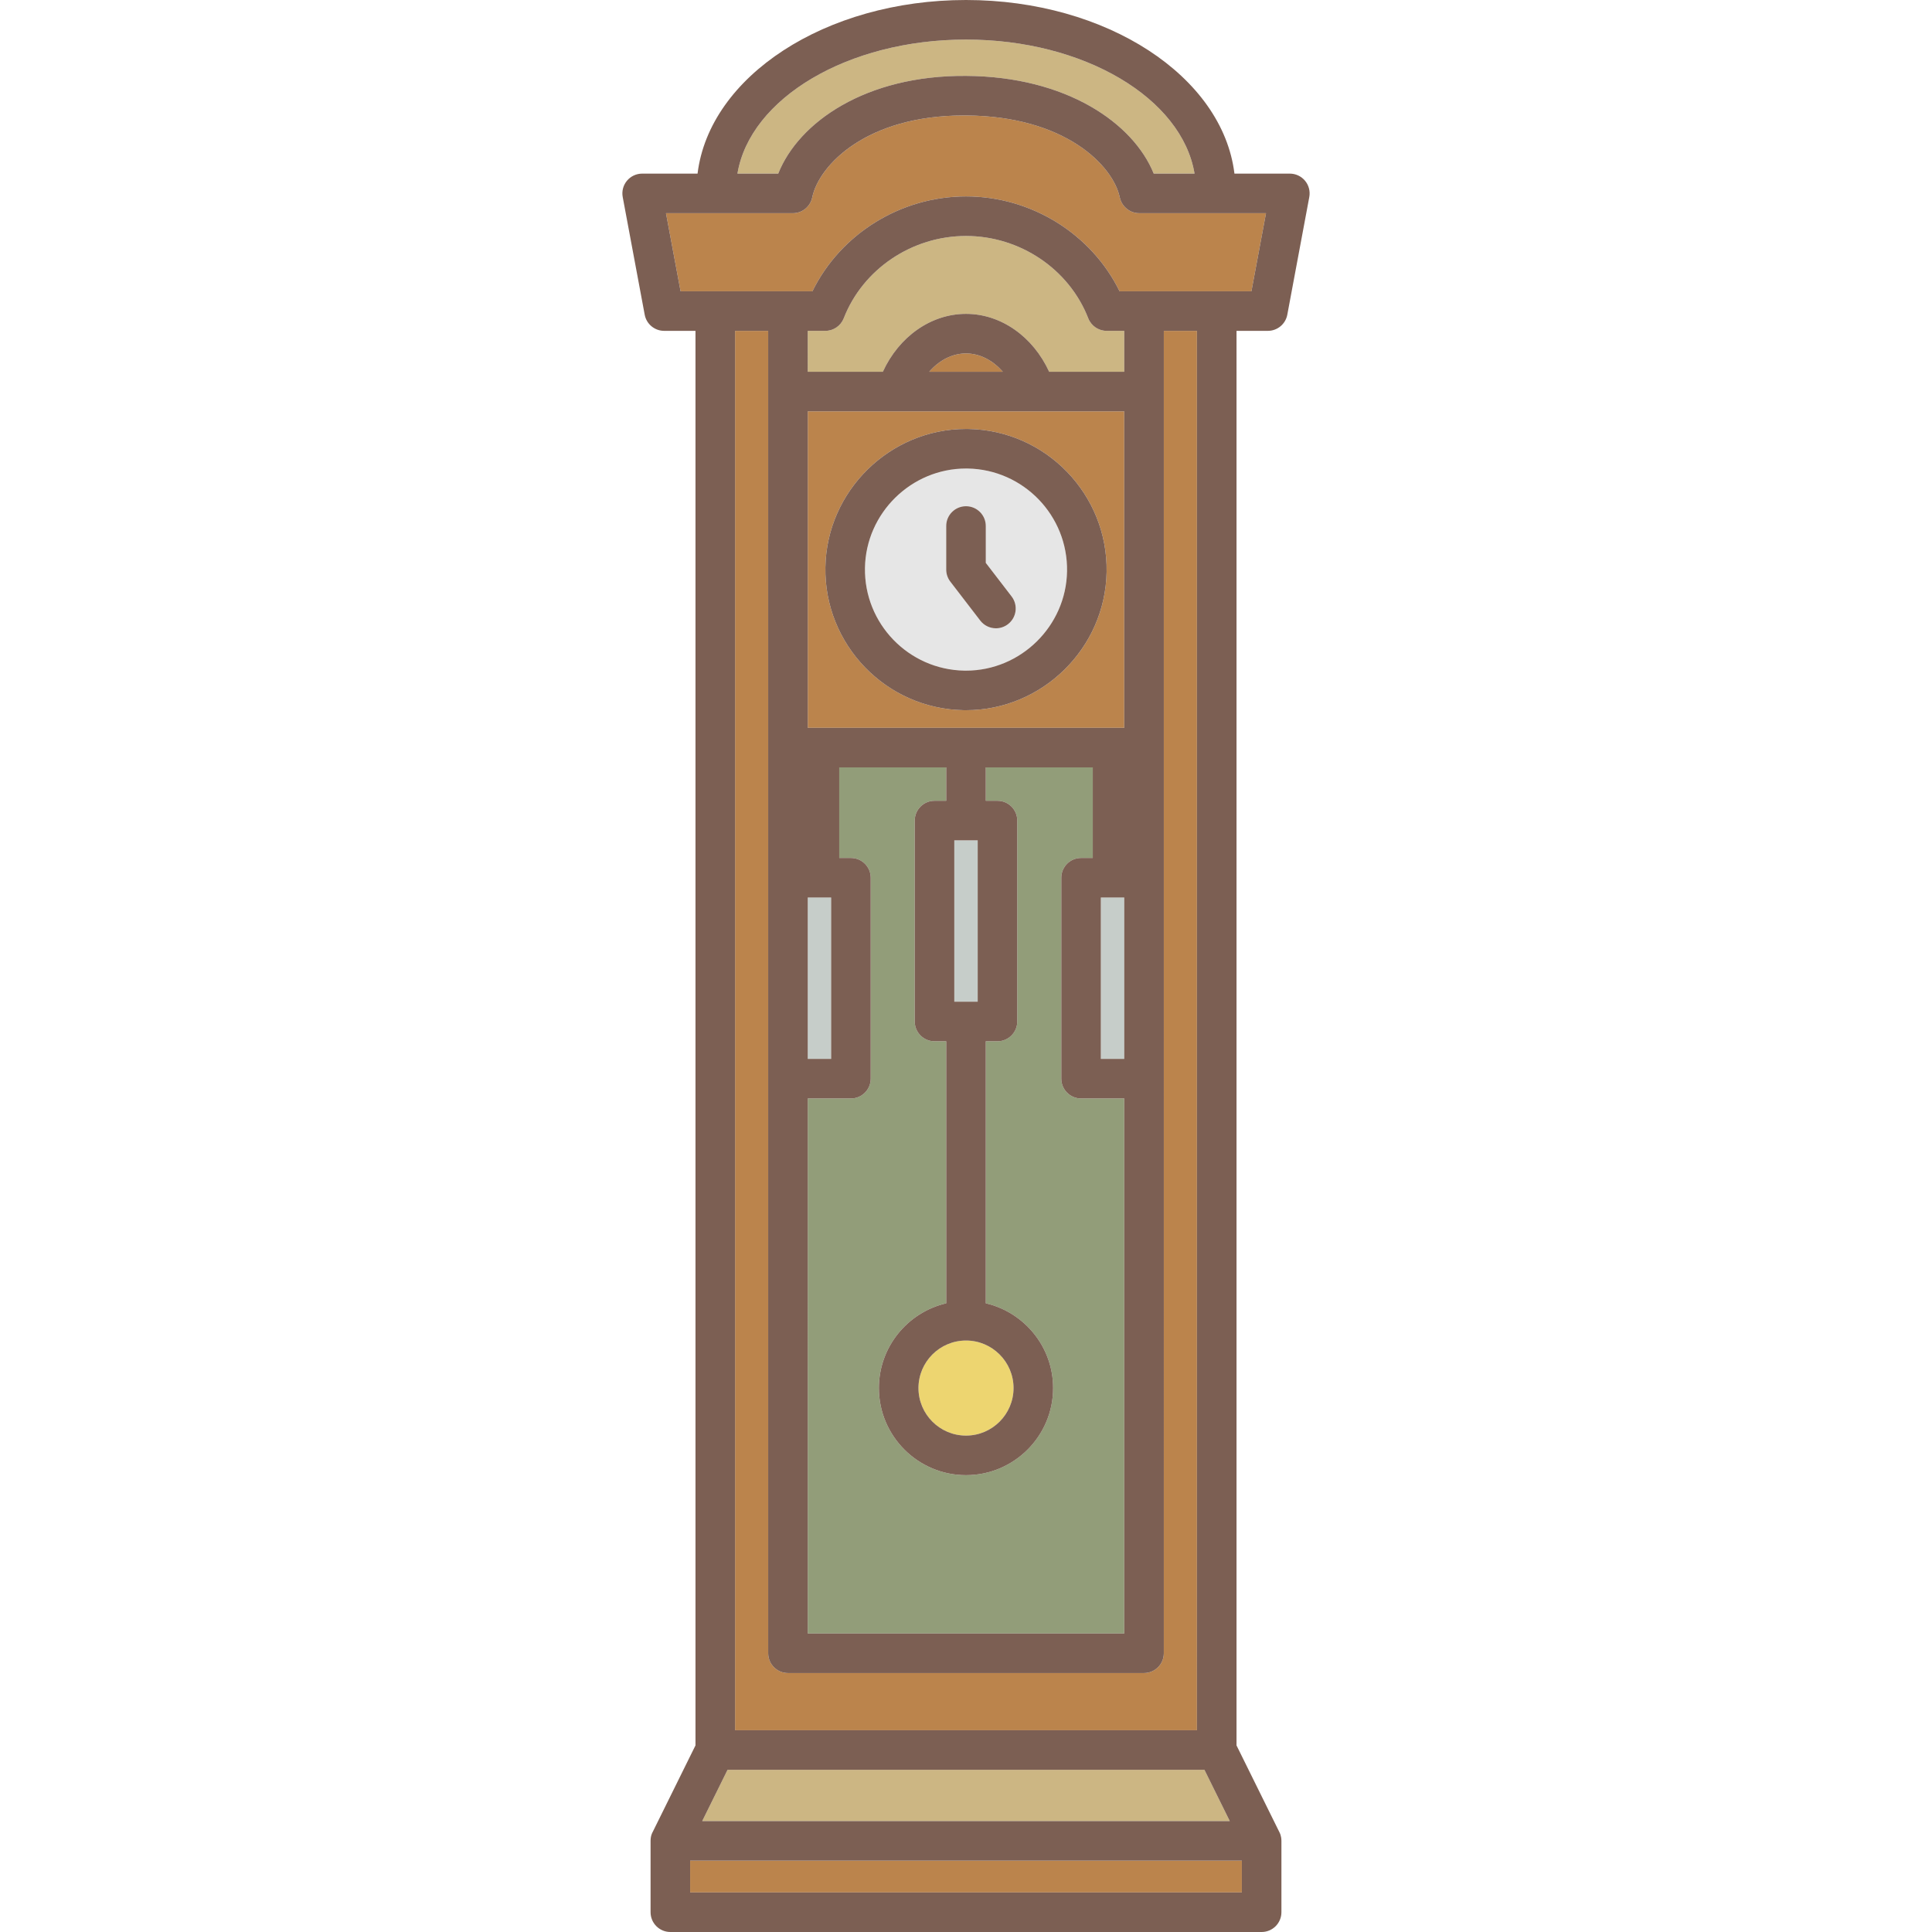
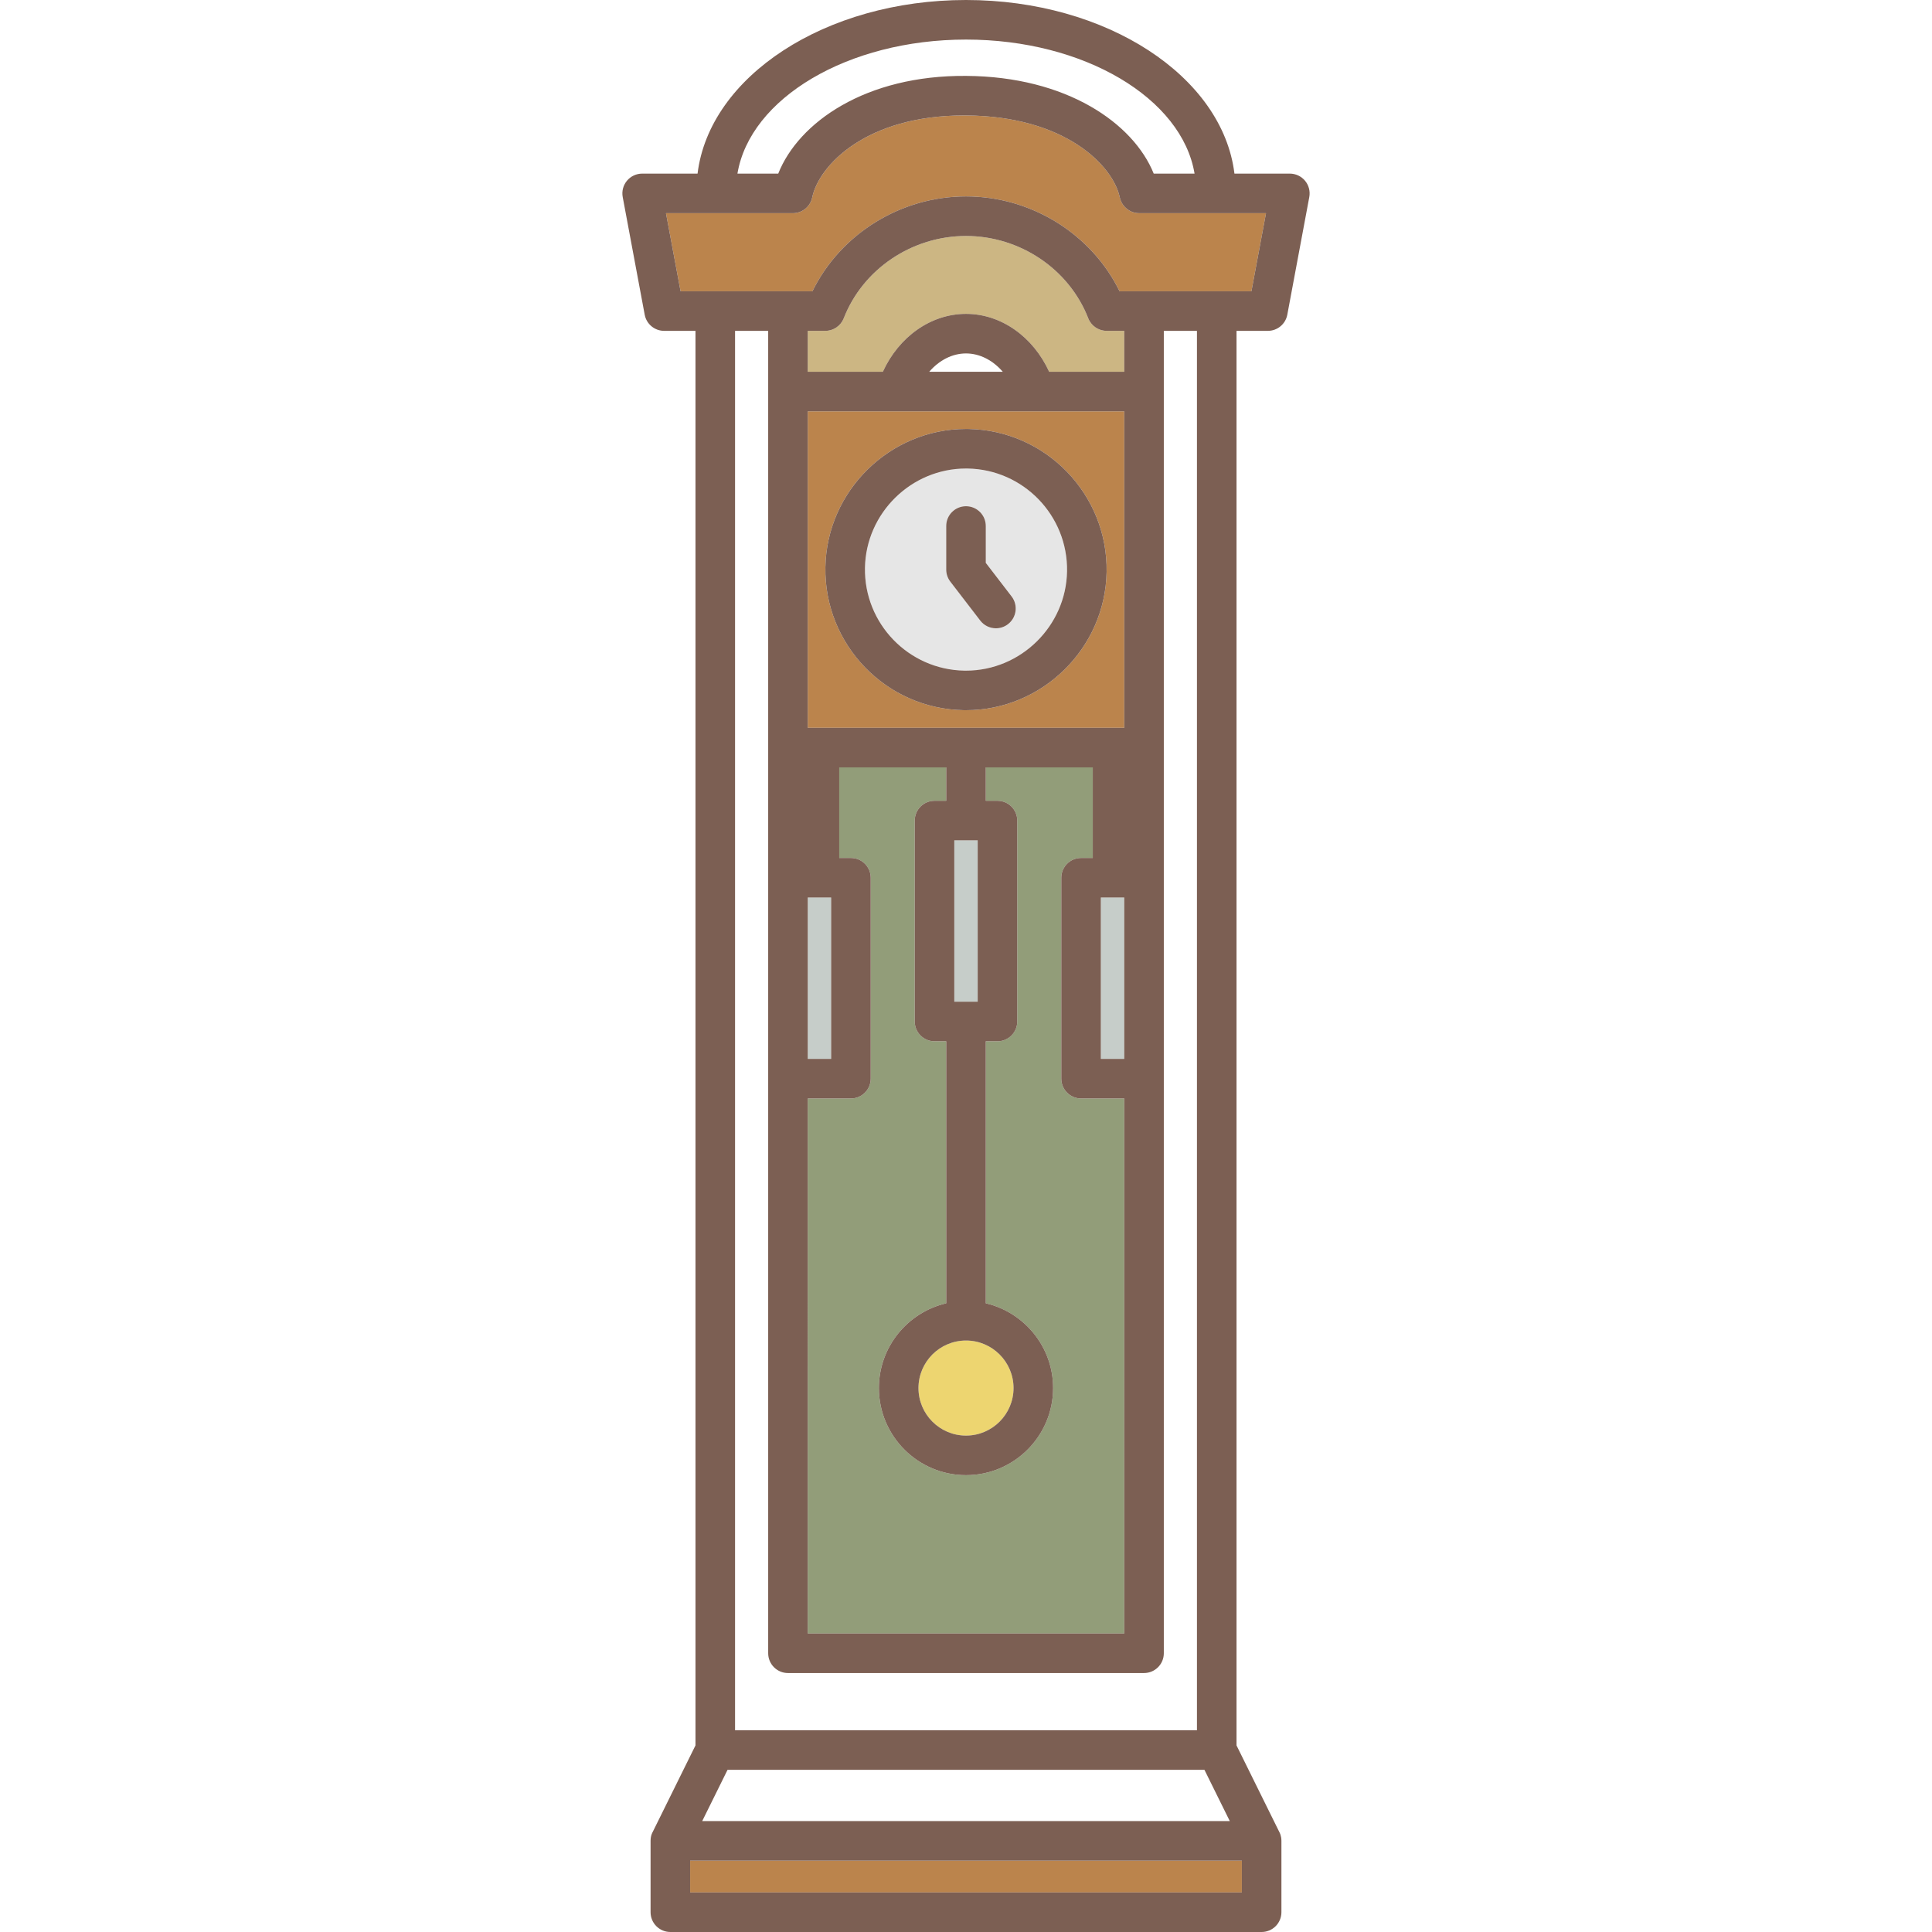
<svg xmlns="http://www.w3.org/2000/svg" version="1.1" id="Capa_1" viewBox="0 0 439.421 439.421" xml:space="preserve">
  <g>
    <rect x="217.051" y="191.134" style="fill:#C6CDC9;" width="5.318" height="36.699" />
-     <path style="fill:#BB844C;" d="M174.719,75.25h-7.536v318.282h105.057V75.25h-7.537v300.772c0,2.485-2.015,4.5-4.5,4.5h-80.983   c-2.485,0-4.5-2.015-4.5-4.5v-0.001V75.25z" />
    <rect x="250.383" y="204.14" style="fill:#C6CDC9;" width="5.319" height="36.699" />
    <path style="fill:#BB844C;" d="M255.702,93.556H183.72v71.982h71.982V93.556z M219.72,161.532l-0.565-0.005   c-17.634-0.308-31.73-14.903-31.424-32.536c0.302-17.33,14.644-31.429,31.971-31.429l0.565,0.005   c17.632,0.307,31.729,14.902,31.425,32.535C251.391,147.434,237.049,161.532,219.72,161.532z" />
-     <path style="fill:#CCB683;" d="M219.739,17.262c22.87,0.142,38.056,10.783,42.669,22.227h9.287C268.841,22.369,246.62,9,219.711,9   c-26.909,0-49.129,13.369-51.983,30.489h9.278C181.632,27.828,196.872,17.079,219.739,17.262z" />
    <rect x="156.969" y="423.197" style="fill:#BB844C;" width="125.483" height="7.224" />
    <path style="fill:#E6E6E6;" d="M220.11,106.565l-0.408-0.003c-12.45,0-22.755,10.132-22.972,22.585   c-0.22,12.672,9.91,23.16,22.582,23.382l0.408,0.003c12.451,0,22.756-10.132,22.973-22.585   C242.911,117.275,232.781,106.787,220.11,106.565z M229.259,141.968c-0.817,0.629-1.782,0.933-2.739,0.933   c-1.35,0-2.685-0.605-3.57-1.758l-6.806-8.854c-0.604-0.786-0.932-1.75-0.932-2.742v-9.91c0-2.485,2.015-4.5,4.5-4.5   c2.485,0,4.5,2.015,4.5,4.5v8.381l5.873,7.641C231.599,137.628,231.229,140.453,229.259,141.968z" />
    <rect x="183.719" y="204.14" style="fill:#C6CDC9;" width="5.319" height="36.699" />
    <path style="fill:#929D79;" d="M183.719,371.522h71.983V249.839h-9.819c-2.485,0-4.5-2.015-4.5-4.5V199.64   c0-2.485,2.015-4.5,4.5-4.5h2.66v-20.602h-24.332v7.596h2.658c2.485,0,4.5,2.015,4.5,4.5v45.699c0,2.485-2.015,4.5-4.5,4.5h-2.658   v59.596c8.76,2.045,15.311,9.902,15.311,19.277c0,10.924-8.887,19.812-19.81,19.812c-10.925,0-19.813-8.888-19.813-19.812   c0-9.375,6.551-17.231,15.312-19.277v-59.596h-2.66c-2.485,0-4.5-2.015-4.5-4.5v-45.699c0-2.485,2.015-4.5,4.5-4.5h2.66v-7.596   h-24.332v20.602h2.659c2.485,0,4.5,2.015,4.5,4.5v45.699c0,2.485-2.015,4.5-4.5,4.5h-9.819V371.522z" />
-     <polygon style="fill:#CCB683;" points="159.712,414.197 279.708,414.197 273.942,402.532 165.478,402.532  " />
    <path style="fill:#EDD570;" d="M208.899,315.706c0,5.962,4.851,10.812,10.813,10.812c5.961,0,10.81-4.85,10.81-10.812   c0-5.962-4.85-10.812-10.81-10.812C213.75,304.894,208.899,309.744,208.899,315.706z" />
    <path style="fill:#CCB683;" d="M255.702,75.25h-3.995c-1.854,0-3.52-1.138-4.193-2.866c-4.36-11.192-15.533-18.712-27.803-18.712   c-12.271,0-23.443,7.519-27.803,18.711c-0.673,1.729-2.338,2.867-4.193,2.867h-3.996v9.306h17.078   c3.659-7.985,10.937-13.169,18.915-13.169c7.977,0,15.255,5.184,18.915,13.169h17.076V75.25z" />
    <path style="fill:#BB844C;" d="M255.729,46.957c-0.01-0.011-0.018-0.023-0.029-0.034c-0.158-0.183-0.305-0.373-0.432-0.58   c-0.008-0.013-0.014-0.026-0.021-0.039c-0.268-0.443-0.471-0.929-0.572-1.455c-1.512-7.126-12.328-18.445-34.992-18.587   c-0.137-0.001-0.275-0.001-0.411-0.001c-22.287,0-32.992,11.357-34.525,18.588c-0.401,2.073-2.222,3.641-4.413,3.641h-28.861   l3.319,17.761h29.988c6.387-13.024,20.046-21.578,34.931-21.578c14.884,0,28.542,8.554,34.931,21.578h29.987l3.318-17.761h-28.859   C257.745,48.489,256.554,47.89,255.729,46.957z" />
-     <path style="fill:#BB844C;" d="M219.711,80.387c-3.129,0-6.11,1.556-8.365,4.169h16.73   C225.821,81.942,222.84,80.387,219.711,80.387z" />
    <path style="fill:#7C5F53;" d="M293.366,39.489h-12.599C278.071,17.399,251.727,0,219.711,0c-32.015,0-58.36,17.399-61.057,39.489   h-12.599c-1.338,0-2.607,0.596-3.462,1.625c-0.855,1.029-1.208,2.386-0.961,3.701l5,26.761c0.398,2.13,2.257,3.674,4.423,3.674   h7.128v321.73l-9.748,19.723c-0.025,0.05-0.466,0.736-0.466,1.994v16.224c0,2.485,2.015,4.5,4.5,4.5h134.483   c2.485,0,4.5-2.015,4.5-4.5v-16.224c0-1.216-0.441-1.944-0.466-1.994l-9.747-19.721V75.25h7.127c2.167,0,4.025-1.544,4.424-3.674   l5-26.761c0.245-1.315-0.107-2.672-0.962-3.701S294.704,39.489,293.366,39.489z M219.711,9c26.909,0,49.13,13.369,51.983,30.489   h-9.287c-4.612-11.444-19.799-22.085-42.669-22.227c-22.867-0.183-38.106,10.566-42.733,22.227h-9.278   C170.582,22.369,192.802,9,219.711,9z M282.452,423.197v7.224H156.969v-7.224H282.452z M179.219,380.522h80.983   c2.485,0,4.5-2.015,4.5-4.5V75.25h7.537v318.282H167.183V75.25h7.536v300.771v0.001   C174.719,378.507,176.733,380.522,179.219,380.522z M183.72,165.538V93.556h71.982v71.982H183.72z M255.702,204.14v36.699h-5.319   V204.14H255.702z M222.369,227.833h-5.318v-36.699h5.318V227.833z M230.522,315.706c0,5.962-4.85,10.812-10.81,10.812   c-5.962,0-10.813-4.85-10.813-10.812c0-5.962,4.851-10.812,10.813-10.812C225.673,304.894,230.522,309.744,230.522,315.706z    M211.346,84.556c2.255-2.613,5.236-4.169,8.365-4.169c3.129,0,6.11,1.556,8.365,4.169H211.346z M238.626,84.556   c-3.66-7.985-10.938-13.169-18.915-13.169c-7.978,0-15.256,5.184-18.915,13.169h-17.078V75.25h3.996   c1.855,0,3.52-1.139,4.193-2.867c4.359-11.191,15.532-18.711,27.803-18.711c12.269,0,23.442,7.519,27.803,18.712   c0.674,1.729,2.339,2.866,4.193,2.866h3.995v9.306H238.626z M189.038,204.14v36.699h-5.319V204.14H189.038z M193.538,249.839   c2.485,0,4.5-2.015,4.5-4.5V199.64c0-2.485-2.015-4.5-4.5-4.5h-2.659v-20.602h24.332v7.596h-2.66c-2.485,0-4.5,2.015-4.5,4.5   v45.699c0,2.485,2.015,4.5,4.5,4.5h2.66v59.596c-8.76,2.046-15.312,9.902-15.312,19.277c0,10.924,8.888,19.812,19.813,19.812   c10.924,0,19.81-8.888,19.81-19.812c0-9.375-6.552-17.232-15.311-19.277v-59.596h2.658c2.485,0,4.5-2.015,4.5-4.5v-45.699   c0-2.485-2.015-4.5-4.5-4.5h-2.658v-7.596h24.332v20.602h-2.66c-2.485,0-4.5,2.015-4.5,4.5v45.699c0,2.485,2.015,4.5,4.5,4.5h9.819   v121.683h-71.983V249.839H193.538z M273.942,402.532l5.766,11.665H159.712l5.766-11.665H273.942z M284.629,66.25h-29.987   c-6.389-13.024-20.047-21.578-34.931-21.578c-14.885,0-28.544,8.554-34.931,21.578h-29.988l-3.319-17.761h28.861   c2.191,0,4.012-1.567,4.413-3.641c1.533-7.231,12.238-18.588,34.525-18.588c0.135,0,0.274,0,0.411,0.001   c22.664,0.142,33.48,11.461,34.992,18.587c0.102,0.526,0.305,1.012,0.572,1.455c0.008,0.013,0.014,0.026,0.021,0.039   c0.127,0.207,0.273,0.397,0.432,0.58c0.011,0.011,0.02,0.023,0.029,0.034c0.824,0.933,2.016,1.532,3.358,1.532h28.859   L284.629,66.25z" />
    <path style="fill:#7C5F53;" d="M220.267,97.567l-0.565-0.005c-17.327,0-31.668,14.099-31.971,31.429   c-0.306,17.633,13.79,32.229,31.424,32.536l0.565,0.005c17.329,0,31.67-14.099,31.971-31.43   C251.996,112.47,237.898,97.874,220.267,97.567z M219.72,152.532l-0.408-0.003c-12.672-0.222-22.802-10.71-22.582-23.382   c0.217-12.453,10.522-22.585,22.972-22.585l0.408,0.003c12.671,0.222,22.801,10.71,22.583,23.382   C242.477,142.4,232.171,152.532,219.72,152.532z" />
    <path style="fill:#7C5F53;" d="M224.211,128.018v-8.381c0-2.485-2.015-4.5-4.5-4.5c-2.485,0-4.5,2.015-4.5,4.5v9.91   c0,0.992,0.328,1.956,0.932,2.742l6.806,8.854c0.886,1.153,2.221,1.758,3.57,1.758c0.957,0,1.922-0.304,2.739-0.933   c1.971-1.515,2.34-4.34,0.825-6.31L224.211,128.018z" />
  </g>
</svg>